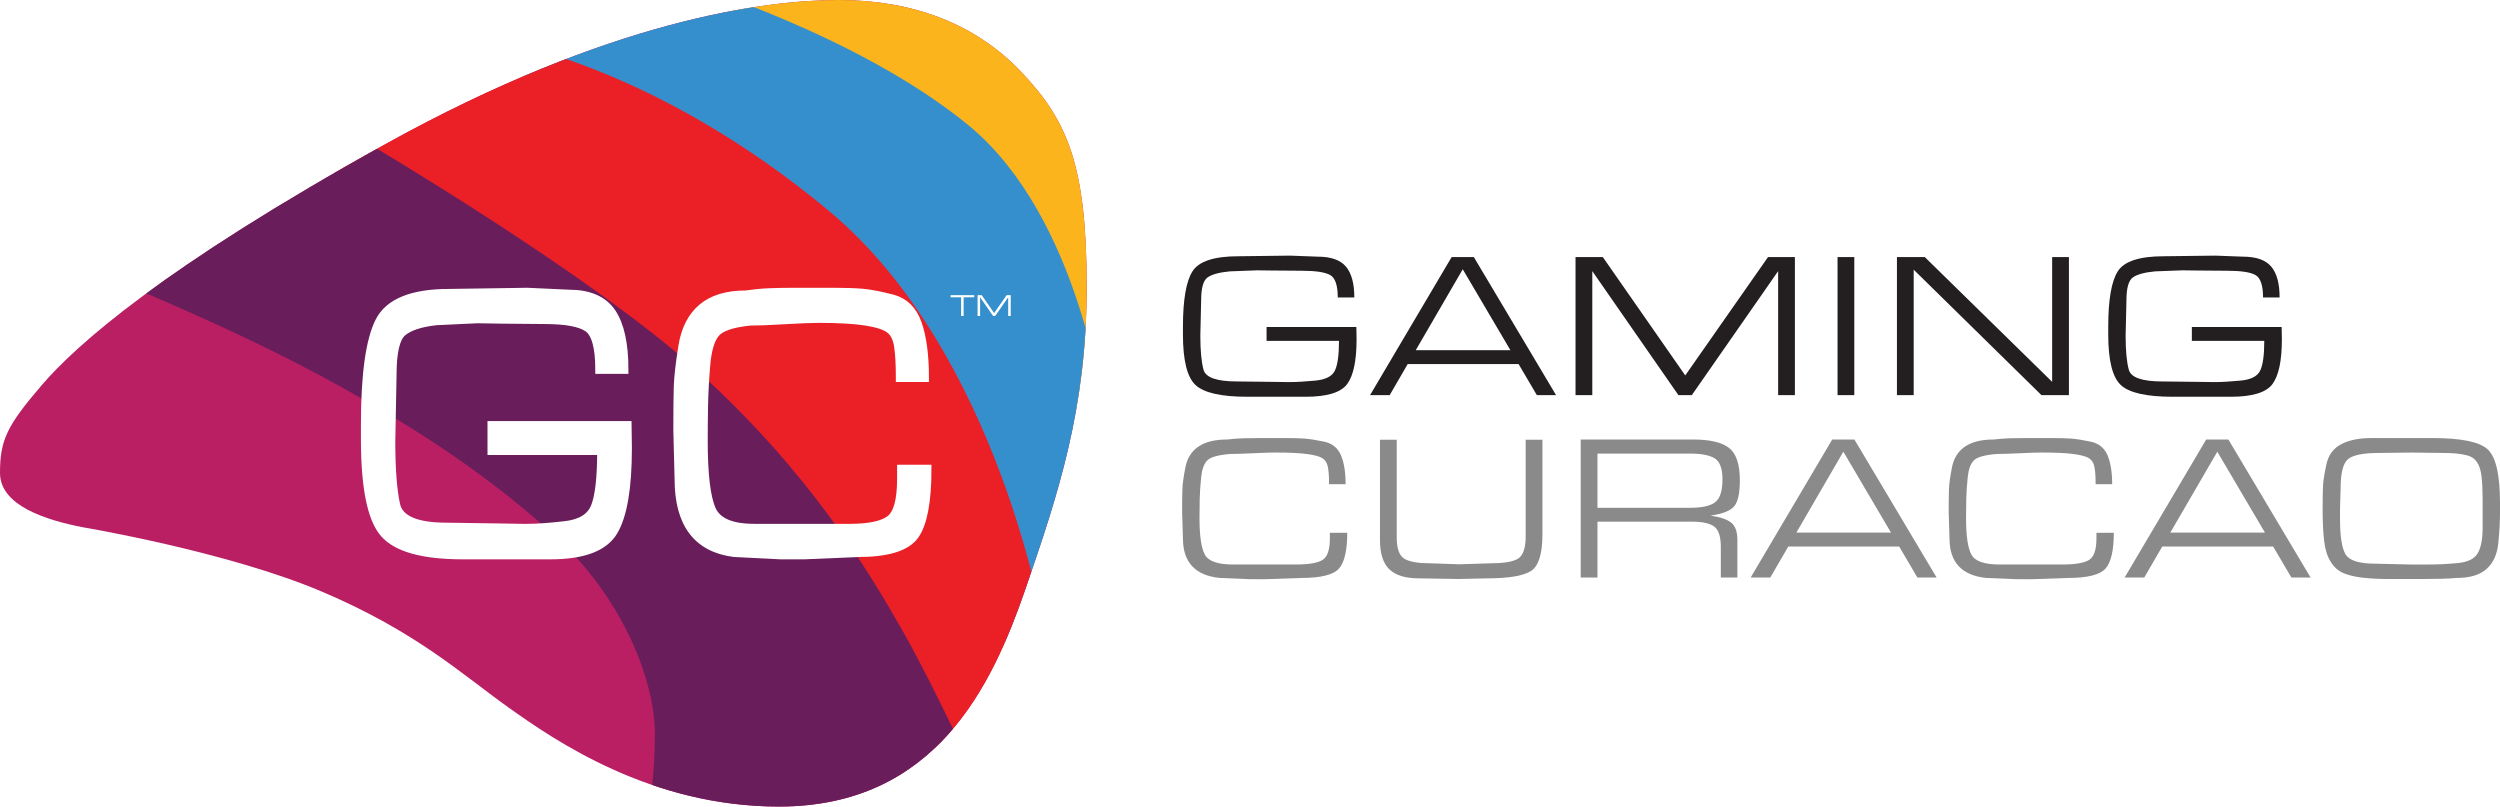
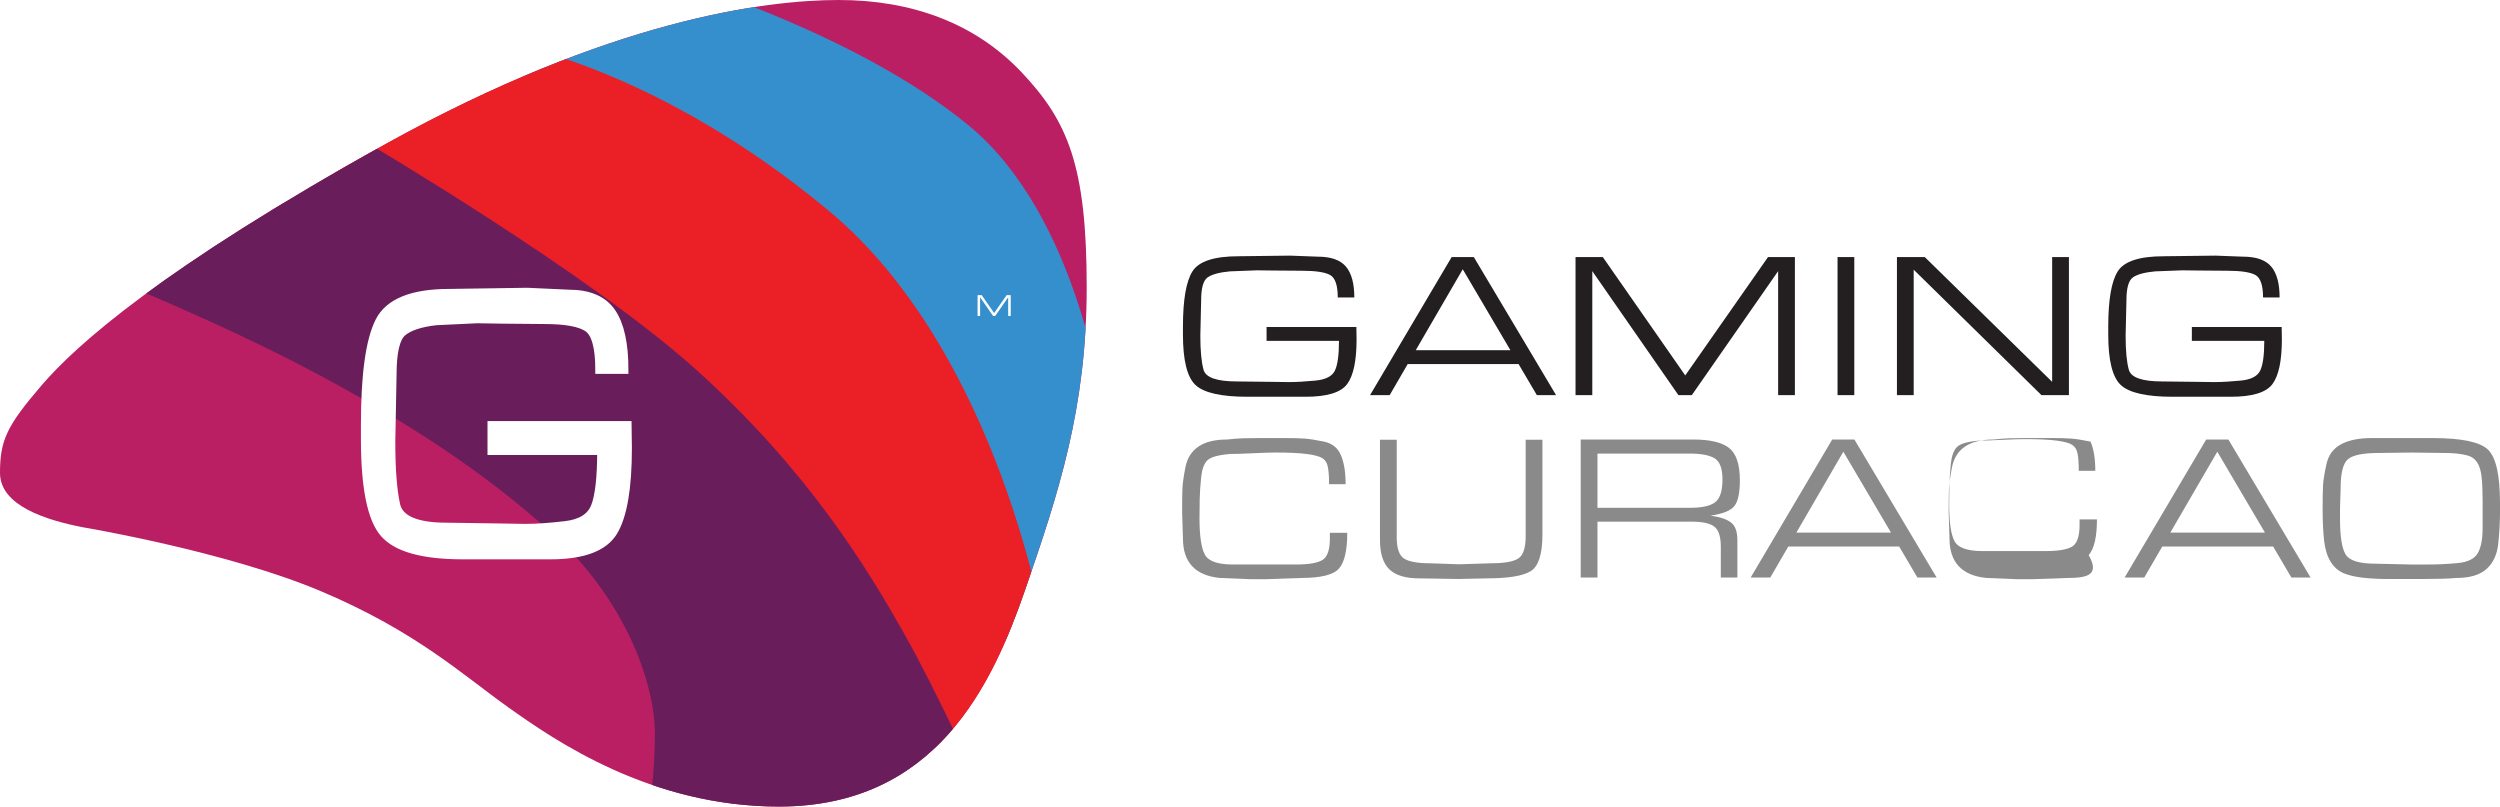
<svg xmlns="http://www.w3.org/2000/svg" xmlns:xlink="http://www.w3.org/1999/xlink" version="1.1" id="Layer_1" x="0px" y="0px" viewBox="0 0 309.959 100" style="enable-background:new 0 0 309.959 100;" xml:space="preserve" class="h0f9d16cruco9a0adcc7">
  <style type="text/css">.h0f9d16cruco9a0adcc7 .st0{fill:#BA1F63;} .h0f9d16cruco9a0adcc7 .st1{clip-path:url(#SVGID_2_);fill:#FBB41C;} .h0f9d16cruco9a0adcc7 .st2{clip-path:url(#SVGID_2_);fill:#358FCD;} .h0f9d16cruco9a0adcc7 .st3{clip-path:url(#SVGID_2_);fill:#EB1F26;} .h0f9d16cruco9a0adcc7 .st4{clip-path:url(#SVGID_2_);fill:#691E5B;} .h0f9d16cruco9a0adcc7 .st5{fill:#8A8A8A;} .h0f9d16cruco9a0adcc7 .st6{fill:#231F20;} .h0f9d16cruco9a0adcc7 .st7{fill:#FFFFFF;} .h0f9d16cruco9a0adcc7 .st8{fill:#FFFFFF;stroke:#FFFFFF;stroke-miterlimit:10;} </style>
  <g>
    <path class="st0" d="M10.288,65.376C5.752,64.491,0,62.721,0,58.628s0.885-5.863,5.144-10.841   s14.989-14.602,42.754-29.978S94.912,0,103.982,0s16.925,2.876,22.677,8.96   c5.752,6.084,8.075,11.615,8.075,26.659s-3.54,25.664-7.633,37.5C123.009,84.956,116.04,100,96.571,100   c-15.929,0-27.765-8.186-33.518-12.279s-11.426-9.395-23.152-14.373S10.288,65.376,10.288,65.376z" />
    <g>
      <defs>
        <path id="SVGID_1_" d="M10.288,65.376C5.752,64.491,0,62.721,0,58.628s0.885-5.863,5.144-10.841     s14.989-14.602,42.754-29.978S94.912,0,103.982,0s16.925,2.876,22.677,8.96     c5.752,6.084,8.075,11.615,8.075,26.659s-3.54,25.664-7.633,37.5     C123.009,84.956,116.04,100,96.571,100c-15.929,0-27.765-8.186-33.518-12.279     s-11.426-9.395-23.152-14.373S10.288,65.376,10.288,65.376z" />
      </defs>
      <clipPath id="SVGID_2_">
        <use xlink:href="#SVGID_1_" style="overflow:visible;" />
      </clipPath>
-       <path class="st1" d="M133.85,56.305c0,0-0.332-19.248-13.164-35.619C106.128,2.112,84.181,0,84.181,0    s25.111-6.858,40.265,3.319s12.168,28.429,12.058,34.403    C136.394,43.695,133.85,56.305,133.85,56.305z" />
      <path class="st2" d="M59.845,8.518c0,0,8.437,0.773,22.456,6.858c14.27,6.195,24.416,16.609,31.479,29.339    c9.513,17.146,11.552,40.572,11.552,40.572l11.482-34.181c0,0-2.854-24.226-16.792-35.619    S84.956-1.976,85.288-2.26C85.619-2.544,59.845,8.518,59.845,8.518z" />
      <path class="st3" d="M37.838,19.953c0,0,21.241,8.052,41.704,25.332    c21.481,18.14,28.449,30.133,32.08,36.504c5.863,10.288,5.642,20.686,5.642,20.686l12.279-24.004    c0,0-5.531-34.624-26.77-52.323S63.059,5.351,63.059,5.351L37.838,19.953z" />
      <path class="st4" d="M80.088,100.996c0,0,0.996-1.77,1.106-9.735c0.092-6.651-3.872-17.146-12.721-25.111    c-6.921-6.229-15.376-12.389-28.761-19.58c-12.813-6.883-28.761-13.164-28.761-13.164l34.181-15.929    c0,0,27.765,16.327,41.016,28.214c14.142,12.686,21.496,25.008,25.818,32.626    c4.473,7.885,9.493,19.248,9.493,18.917s-14.491,10.288-14.602,9.845    C106.748,106.637,80.088,100.996,80.088,100.996z" />
    </g>
    <g>
      <path class="st5" d="M161.342,71.657l-4.413,0.154h-1.898l-3.798-0.154    c-3.045-0.308-4.568-1.944-4.568-4.908l-0.102-3.263c0-1.302,0.013-2.271,0.038-2.904    c0.026-0.634,0.15-1.517,0.372-2.647c0.222-1.131,0.761-1.987,1.617-2.57    c0.856-0.582,2.044-0.874,3.567-0.874c0.684-0.08,1.33-0.13,1.937-0.15    c0.607-0.02,1.322-0.03,2.142-0.03h0.616h2.463c0.992,0,1.796,0.021,2.412,0.065    c0.616,0.043,1.424,0.169,2.425,0.377s1.698,0.763,2.092,1.664    c0.393,0.902,0.59,2.107,0.59,3.615h-2.053v-0.158c0-0.791-0.047-1.44-0.141-1.95    c-0.094-0.509-0.316-0.878-0.667-1.106c-0.351-0.229-0.997-0.404-1.937-0.527    c-0.94-0.123-2.241-0.185-3.9-0.185c-0.616,0-1.548,0.03-2.797,0.09    c-1.249,0.06-2.19,0.089-2.823,0.089c-1.471,0.121-2.412,0.383-2.822,0.788    c-0.411,0.404-0.668,1.105-0.77,2.103c-0.102,0.998-0.163,1.906-0.18,2.722    c-0.018,0.817-0.026,1.596-0.026,2.335c0,2.185,0.218,3.69,0.655,4.516    c0.436,0.826,1.594,1.239,3.477,1.239h4.003h3.823c1.574,0,2.668-0.185,3.284-0.557    c0.616-0.371,0.924-1.266,0.924-2.685v-0.684h2.155c0,2.171-0.342,3.647-1.027,4.426    C165.328,71.268,163.771,71.657,161.342,71.657z" />
      <path class="st5" d="M191.235,66.285c0,2.422-0.484,3.931-1.45,4.528    c-0.966,0.597-2.793,0.895-5.478,0.895l-3.438,0.077l-4.901-0.077c-1.694,0-2.93-0.372-3.707-1.116    c-0.778-0.744-1.167-1.963-1.167-3.656V54.517h2.078v12.127c0,1.361,0.308,2.234,0.924,2.617    s1.668,0.574,3.157,0.574l3.669,0.128l3.977-0.128c1.607,0,2.72-0.196,3.335-0.588    s0.924-1.313,0.924-2.762v-0.384V54.517h2.079V66.285z" />
      <path class="st5" d="M215.714,59.571c0,1.54-0.228,2.597-0.68,3.169    c-0.454,0.574-1.442,0.972-2.964,1.193c1.146,0.154,1.989,0.432,2.528,0.834    c0.539,0.402,0.808,1.134,0.808,2.194v4.644h-2.053v-3.798c0-1.266-0.27-2.104-0.808-2.515    c-0.539-0.41-1.476-0.616-2.81-0.616h-11.675v6.928h-2.078V54.491h13.933    c2.07,0,3.554,0.346,4.452,1.039C215.265,56.223,215.714,57.571,215.714,59.571z M213.558,59.443    c0-1.334-0.316-2.202-0.95-2.604c-0.633-0.402-1.676-0.603-3.13-0.603h-11.419v6.723h11.47    c1.505,0,2.553-0.235,3.143-0.706C213.263,61.783,213.558,60.846,213.558,59.443z" />
      <path class="st5" d="M219.485,71.606h-2.433l10.115-17.115h2.748l10.196,17.115h-2.382l-2.265-3.849    h-13.744L219.485,71.606z M222.717,66.037h11.736l-5.909-10.032L222.717,66.037z" />
-       <path class="st5" d="M256.383,71.657l-4.413,0.154h-1.898l-3.798-0.154    c-3.045-0.308-4.568-1.944-4.568-4.908l-0.102-3.263c0-1.302,0.013-2.271,0.038-2.904    c0.026-0.634,0.15-1.517,0.372-2.647c0.222-1.131,0.761-1.987,1.617-2.57    c0.856-0.582,2.044-0.874,3.567-0.874c0.684-0.08,1.33-0.13,1.937-0.15    c0.607-0.02,1.322-0.03,2.142-0.03h0.616h2.463c0.992,0,1.796,0.021,2.412,0.065    c0.616,0.043,1.424,0.169,2.425,0.377s1.698,0.763,2.092,1.664    c0.393,0.902,0.59,2.107,0.59,3.615h-2.053v-0.158c0-0.791-0.047-1.44-0.141-1.95    c-0.094-0.509-0.316-0.878-0.667-1.106c-0.351-0.229-0.997-0.404-1.937-0.527    c-0.94-0.123-2.241-0.185-3.9-0.185c-0.616,0-1.548,0.03-2.797,0.09    c-1.249,0.06-2.19,0.089-2.823,0.089c-1.471,0.121-2.412,0.383-2.822,0.788    c-0.411,0.404-0.668,1.105-0.77,2.103c-0.102,0.998-0.163,1.906-0.18,2.722    c-0.018,0.817-0.026,1.596-0.026,2.335c0,2.185,0.218,3.69,0.655,4.516s1.594,1.239,3.477,1.239    h4.003h3.823c1.574,0,2.668-0.185,3.284-0.557c0.616-0.371,0.924-1.266,0.924-2.685v-0.684h2.155    c0,2.171-0.342,3.647-1.027,4.426C260.368,71.268,258.812,71.657,256.383,71.657z" />
+       <path class="st5" d="M256.383,71.657l-4.413,0.154h-1.898l-3.798-0.154    c-3.045-0.308-4.568-1.944-4.568-4.908l-0.102-3.263c0-1.302,0.013-2.271,0.038-2.904    c0.026-0.634,0.15-1.517,0.372-2.647c0.222-1.131,0.761-1.987,1.617-2.57    c0.856-0.582,2.044-0.874,3.567-0.874c0.684-0.08,1.33-0.13,1.937-0.15    c0.607-0.02,1.322-0.03,2.142-0.03h0.616h2.463c0.992,0,1.796,0.021,2.412,0.065    c0.616,0.043,1.424,0.169,2.425,0.377c0.393,0.902,0.59,2.107,0.59,3.615h-2.053v-0.158c0-0.791-0.047-1.44-0.141-1.95    c-0.094-0.509-0.316-0.878-0.667-1.106c-0.351-0.229-0.997-0.404-1.937-0.527    c-0.94-0.123-2.241-0.185-3.9-0.185c-0.616,0-1.548,0.03-2.797,0.09    c-1.249,0.06-2.19,0.089-2.823,0.089c-1.471,0.121-2.412,0.383-2.822,0.788    c-0.411,0.404-0.668,1.105-0.77,2.103c-0.102,0.998-0.163,1.906-0.18,2.722    c-0.018,0.817-0.026,1.596-0.026,2.335c0,2.185,0.218,3.69,0.655,4.516s1.594,1.239,3.477,1.239    h4.003h3.823c1.574,0,2.668-0.185,3.284-0.557c0.616-0.371,0.924-1.266,0.924-2.685v-0.684h2.155    c0,2.171-0.342,3.647-1.027,4.426C260.368,71.268,258.812,71.657,256.383,71.657z" />
      <path class="st5" d="M265.851,71.606h-2.433l10.115-17.115h2.748l10.196,17.115h-2.382l-2.265-3.849    h-13.744L265.851,71.606z M269.082,66.037h11.736l-5.909-10.032L269.082,66.037z" />
      <path class="st5" d="M294.05,54.312h7.57c3.558,0,5.837,0.474,6.838,1.424s1.501,3.16,1.501,6.633    v0.616v0.539c0,1.232-0.073,2.527-0.218,3.887c-0.145,1.361-0.633,2.408-1.462,3.144    c-0.83,0.736-2.075,1.103-3.733,1.103c-0.513,0.051-1.168,0.086-1.963,0.103    c-0.795,0.017-1.552,0.025-2.271,0.025h-3.824h-0.462c-1.044,0-2.048-0.052-3.015-0.154    c-0.966-0.102-1.779-0.292-2.438-0.566c-0.659-0.275-1.198-0.751-1.617-1.429    c-0.419-0.677-0.689-1.557-0.808-2.638c-0.12-1.08-0.18-2.359-0.18-3.835    c0-1.39,0.017-2.388,0.051-2.998c0.034-0.609,0.175-1.48,0.423-2.612    c0.248-1.132,0.851-1.956,1.809-2.471S292.476,54.312,294.05,54.312z M294.499,69.887l4.426,0.102    h1.595h0.541c1.218,0,2.444-0.06,3.68-0.18c1.235-0.12,2.055-0.527,2.458-1.22    c0.403-0.694,0.605-1.735,0.605-3.123v-3.522c0-1.08-0.043-2.018-0.128-2.815    c-0.086-0.797-0.274-1.405-0.565-1.825c-0.291-0.42-0.671-0.694-1.141-0.823    c-0.471-0.128-0.95-0.214-1.437-0.257c-0.487-0.043-1.005-0.065-1.552-0.065l-4.029-0.051    l-3.977,0.051c-1.95,0-3.233,0.253-3.849,0.76c-0.616,0.507-0.924,1.705-0.924,3.593l-0.077,2.576    v1.261c0,2.164,0.231,3.628,0.695,4.392C291.282,69.505,292.509,69.887,294.499,69.887z" />
    </g>
    <g>
      <path class="st6" d="M157.032,40.545h11.136l0.025,1.523c0,2.65-0.389,4.5-1.167,5.55    c-0.778,1.049-2.502,1.574-5.17,1.574h-4.208h-2.976c-3.251,0-5.397-0.484-6.441-1.45    c-1.044-0.966-1.565-3.057-1.565-6.274V40.519c0-3.335,0.393-5.628,1.18-6.876    c0.787-1.249,2.694-1.873,5.722-1.873l4.311-0.052l2.079-0.025l3.413,0.128    c1.642,0,2.81,0.41,3.503,1.232c0.692,0.821,1.039,2.095,1.039,3.824h-2.053    c0-1.505-0.317-2.433-0.95-2.784c-0.633-0.35-1.814-0.526-3.541-0.526l-3.49-0.026l-2.027-0.025    l-3.361,0.128c-1.3,0.12-2.22,0.368-2.759,0.744c-0.539,0.376-0.808,1.317-0.808,2.822    l-0.102,4.413c0,1.848,0.132,3.255,0.397,4.221c0.265,0.966,1.646,1.449,4.144,1.449l4.362,0.051    l1.847,0.026h0.385c0.786,0,1.821-0.06,3.105-0.18c1.283-0.119,2.095-0.53,2.438-1.232    c0.342-0.701,0.513-1.933,0.513-3.695h-8.98V40.545z" />
      <path class="st6" d="M172.299,48.986h-2.433l10.115-17.115h2.748l10.196,17.115h-2.382l-2.265-3.849H174.533    L172.299,48.986z M175.53,43.418h11.736l-5.909-10.032L175.53,43.418z" />
      <path class="st6" d="M208.093,48.986l-10.674-15.37v15.37h-2.079V31.872h3.381l10.222,14.674    l10.262-14.674h3.333v17.115h-2.078V33.616l-10.7,15.37H208.093z" />
      <path class="st6" d="M229.903,48.986h-2.078V31.872h2.078V48.986z" />
      <path class="st6" d="M235.189,48.986V31.872h3.451L254.433,47.344V31.872h2.079v17.115h-3.409    l-15.836-15.549v15.549H235.189z" />
      <path class="st6" d="M271.753,40.545h11.136l0.025,1.523c0,2.65-0.389,4.5-1.167,5.55    c-0.778,1.049-2.502,1.574-5.17,1.574h-4.208h-2.976c-3.251,0-5.397-0.484-6.441-1.45    c-1.044-0.966-1.565-3.057-1.565-6.274V40.519c0-3.335,0.393-5.628,1.18-6.876    c0.787-1.249,2.694-1.873,5.722-1.873l4.311-0.052l2.079-0.025l3.413,0.128    c1.642,0,2.81,0.41,3.503,1.232c0.692,0.821,1.039,2.095,1.039,3.824h-2.053    c0-1.505-0.317-2.433-0.95-2.784c-0.633-0.35-1.814-0.526-3.541-0.526l-3.49-0.026l-2.027-0.025    l-3.361,0.128c-1.3,0.12-2.22,0.368-2.759,0.744c-0.539,0.376-0.808,1.317-0.808,2.822    l-0.102,4.413c0,1.848,0.132,3.255,0.397,4.221c0.265,0.966,1.646,1.449,4.144,1.449l4.362,0.051    l1.847,0.026h0.385c0.786,0,1.821-0.06,3.105-0.18c1.283-0.119,2.095-0.53,2.438-1.232    c0.342-0.701,0.513-1.933,0.513-3.695h-8.98V40.545z" />
    </g>
    <g>
-       <path class="st7" d="M119.161,39.18v-2.322h-1.303v-0.263h2.927v0.263h-1.311v2.322H119.161z" />
      <path class="st7" d="M123.13,39.18l-1.613-2.322v2.322h-0.314v-2.586h0.511l1.545,2.217l1.55-2.217    h0.504v2.586h-0.314v-2.322l-1.617,2.322H123.13z" />
    </g>
    <g>
      <path class="st8" d="M60.943,52.706H77.805l0.039,2.843c0,4.947-0.59,8.401-1.768,10.36    c-1.178,1.96-3.788,2.939-7.828,2.939h-6.371h-4.507c-4.921,0-8.172-0.902-9.751-2.706    c-1.58-1.804-2.37-5.708-2.37-11.712v-1.773c0-6.227,0.596-10.506,1.787-12.837    c1.191-2.331,4.08-3.497,8.664-3.497l6.526-0.096l3.147-0.048l5.167,0.239    c2.486,0,4.254,0.767,5.303,2.3c1.049,1.533,1.573,3.912,1.573,7.138h-3.108    c0-2.81-0.48-4.543-1.437-5.198c-0.959-0.654-2.746-0.982-5.362-0.982l-5.284-0.048l-3.069-0.048    L54.067,39.821c-1.968,0.224-3.36,0.687-4.176,1.389c-0.816,0.703-1.224,2.46-1.224,5.27    l-0.156,8.239c0,3.449,0.2,6.077,0.602,7.88c0.401,1.804,2.493,2.706,6.274,2.706l6.605,0.096    l2.797,0.048h0.583c1.191,0,2.759-0.111,4.701-0.335c1.943-0.223,3.172-0.99,3.691-2.3    c0.518-1.309,0.777-3.608,0.777-6.898H60.943V52.706z" />
-       <path class="st8" d="M106.359,68.562l-6.682,0.287h-2.875l-5.75-0.287    c-4.61-0.576-6.915-3.63-6.915-9.163l-0.155-6.093c0-2.431,0.019-4.238,0.058-5.421    c0.039-1.183,0.227-2.831,0.564-4.941c0.336-2.111,1.152-3.709,2.447-4.797    c1.294-1.088,3.094-1.632,5.4-1.632c1.036-0.149,2.014-0.242,2.933-0.279    c0.919-0.038,2.001-0.056,3.244-0.056h0.933h3.73c1.502,0,2.72,0.04,3.652,0.121    c0.933,0.081,2.156,0.316,3.671,0.705c1.515,0.388,2.571,1.424,3.166,3.107s0.894,3.934,0.894,6.749    h-3.108v-0.295c0-1.476-0.072-2.689-0.214-3.64c-0.143-0.95-0.48-1.639-1.01-2.066    c-0.531-0.426-1.509-0.754-2.934-0.985c-1.425-0.229-3.393-0.344-5.905-0.344    c-0.933,0-2.344,0.056-4.235,0.168c-1.891,0.112-3.315,0.168-4.273,0.168    c-2.228,0.225-3.652,0.716-4.273,1.47c-0.622,0.754-1.01,2.063-1.165,3.925    c-0.156,1.862-0.246,3.557-0.272,5.082c-0.026,1.526-0.039,2.979-0.039,4.36    c0,4.079,0.331,6.889,0.991,8.431c0.66,1.542,2.414,2.312,5.264,2.312h6.061h5.789    c2.383,0,4.04-0.347,4.973-1.04c0.932-0.693,1.399-2.364,1.399-5.012v-1.278h3.263    c0,4.054-0.518,6.808-1.554,8.262C112.393,67.835,110.036,68.562,106.359,68.562z" />
    </g>
  </g>
</svg>